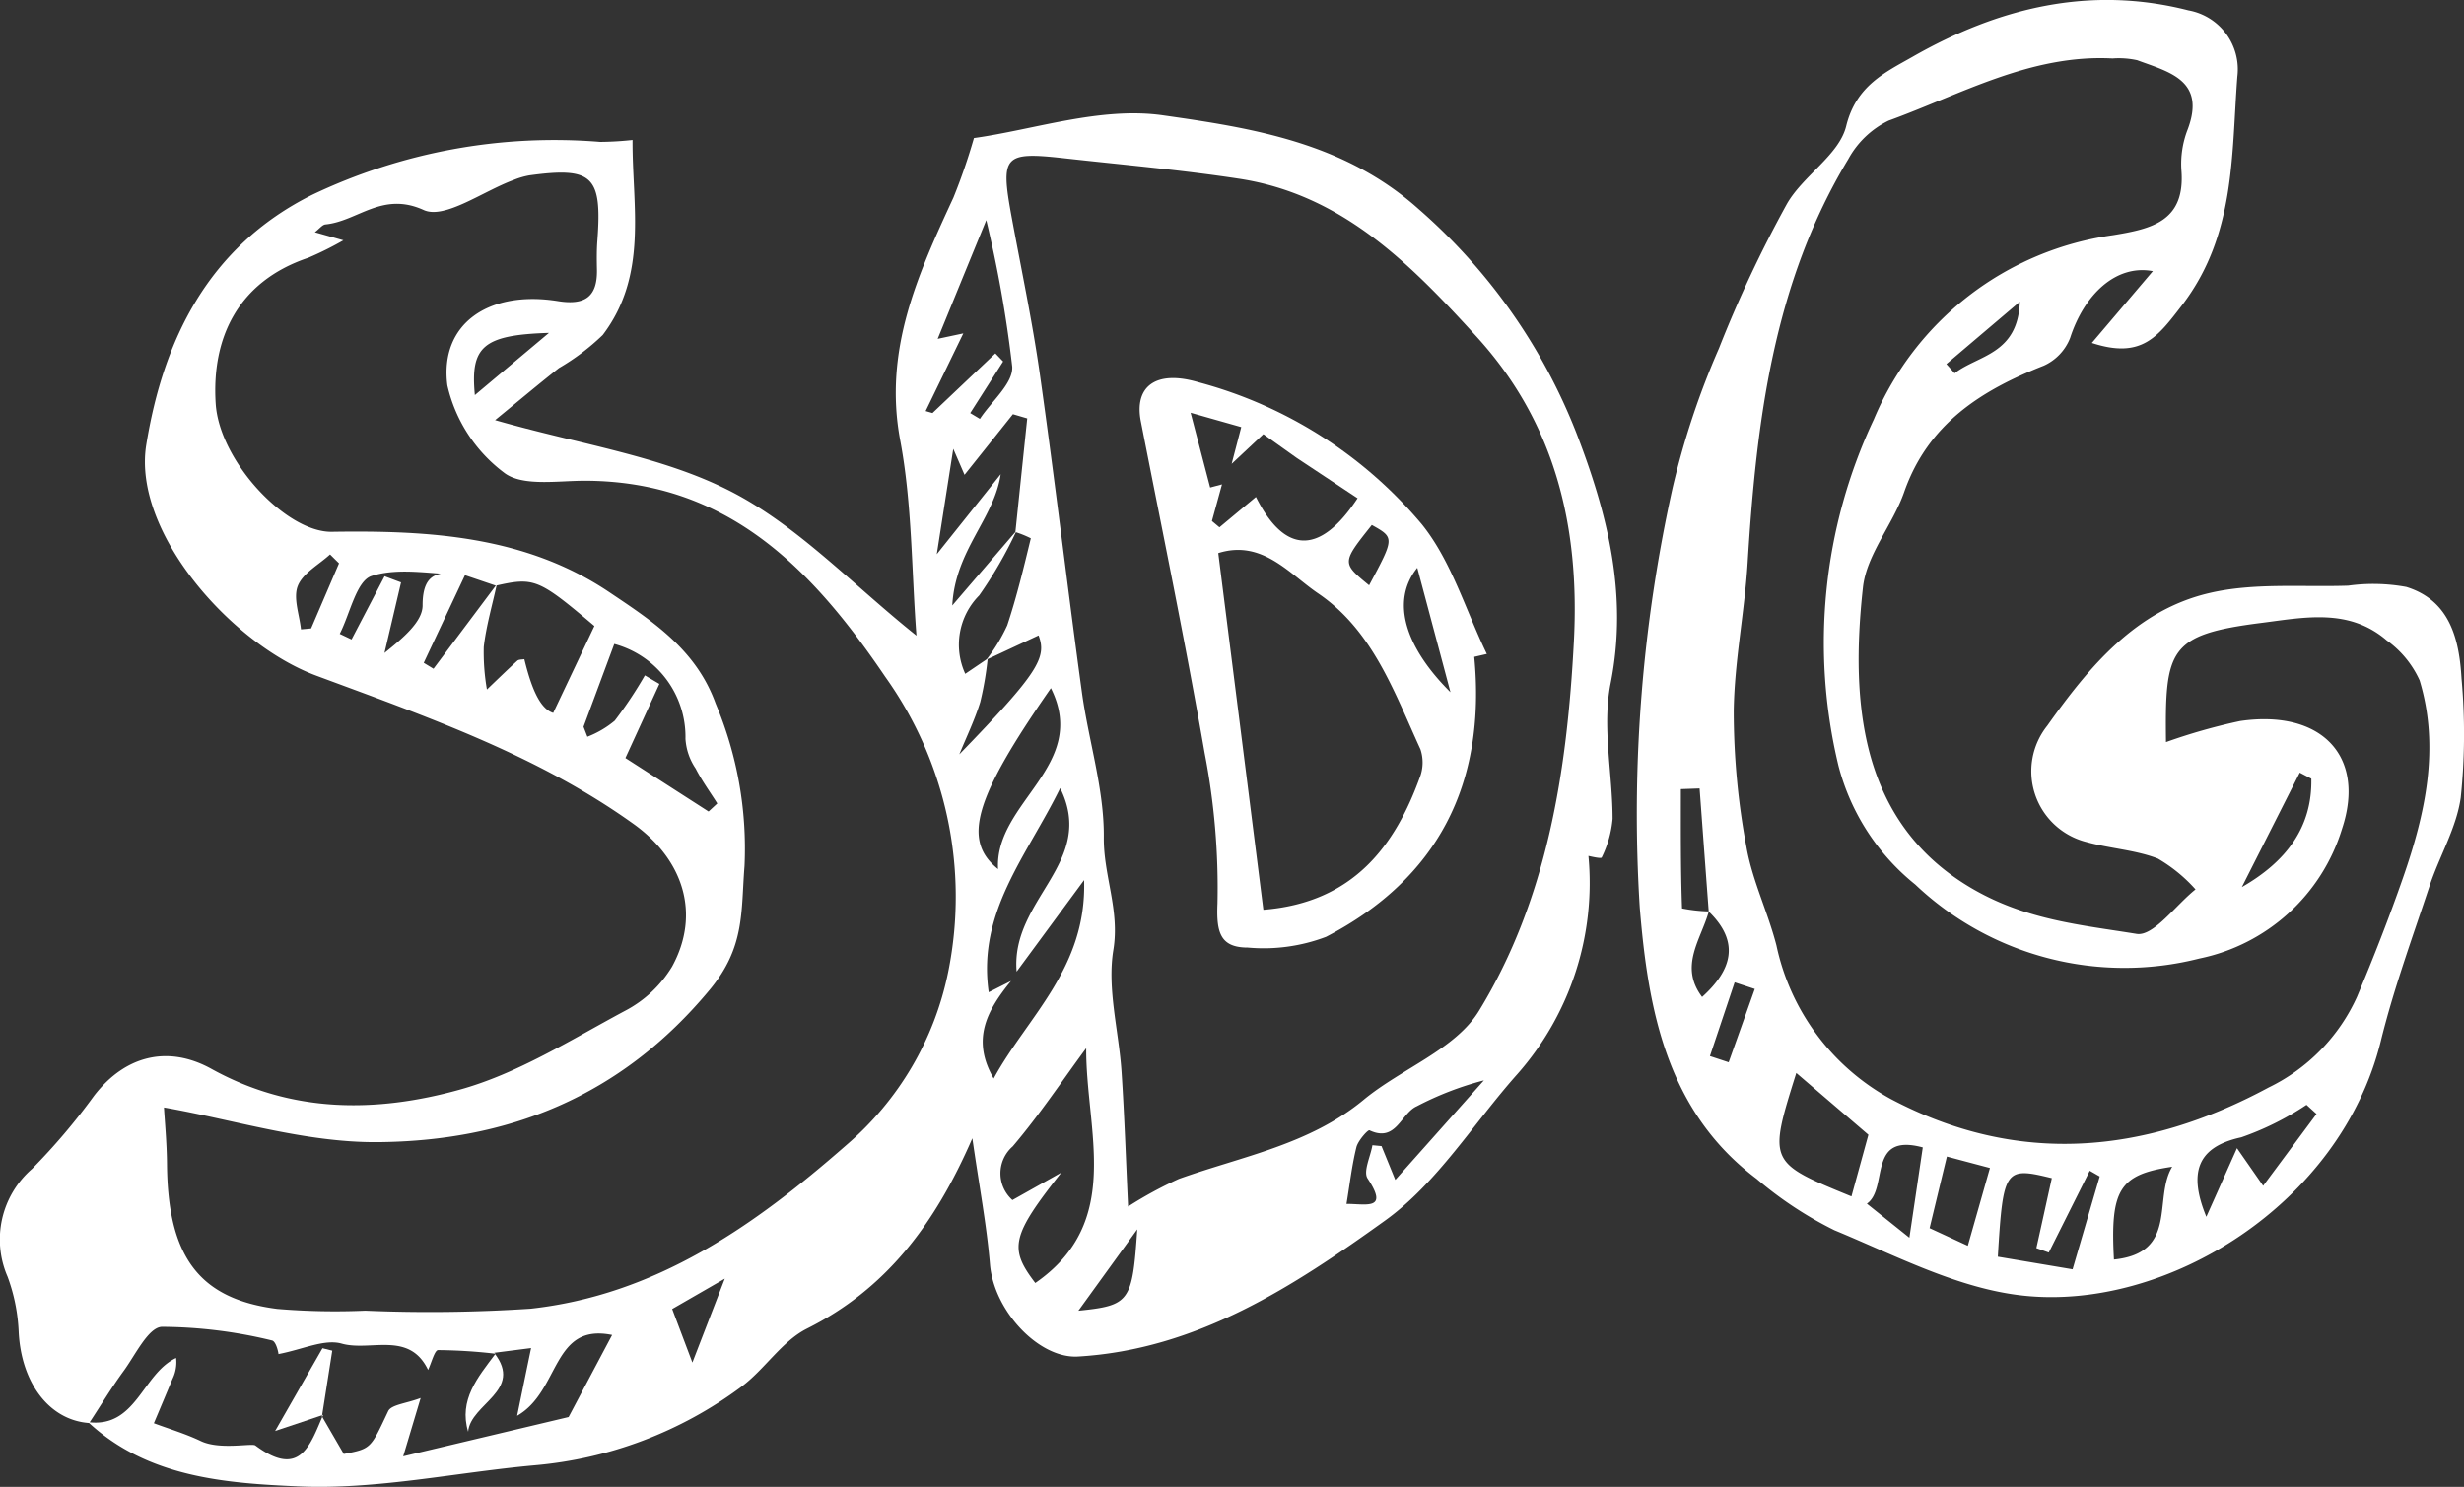
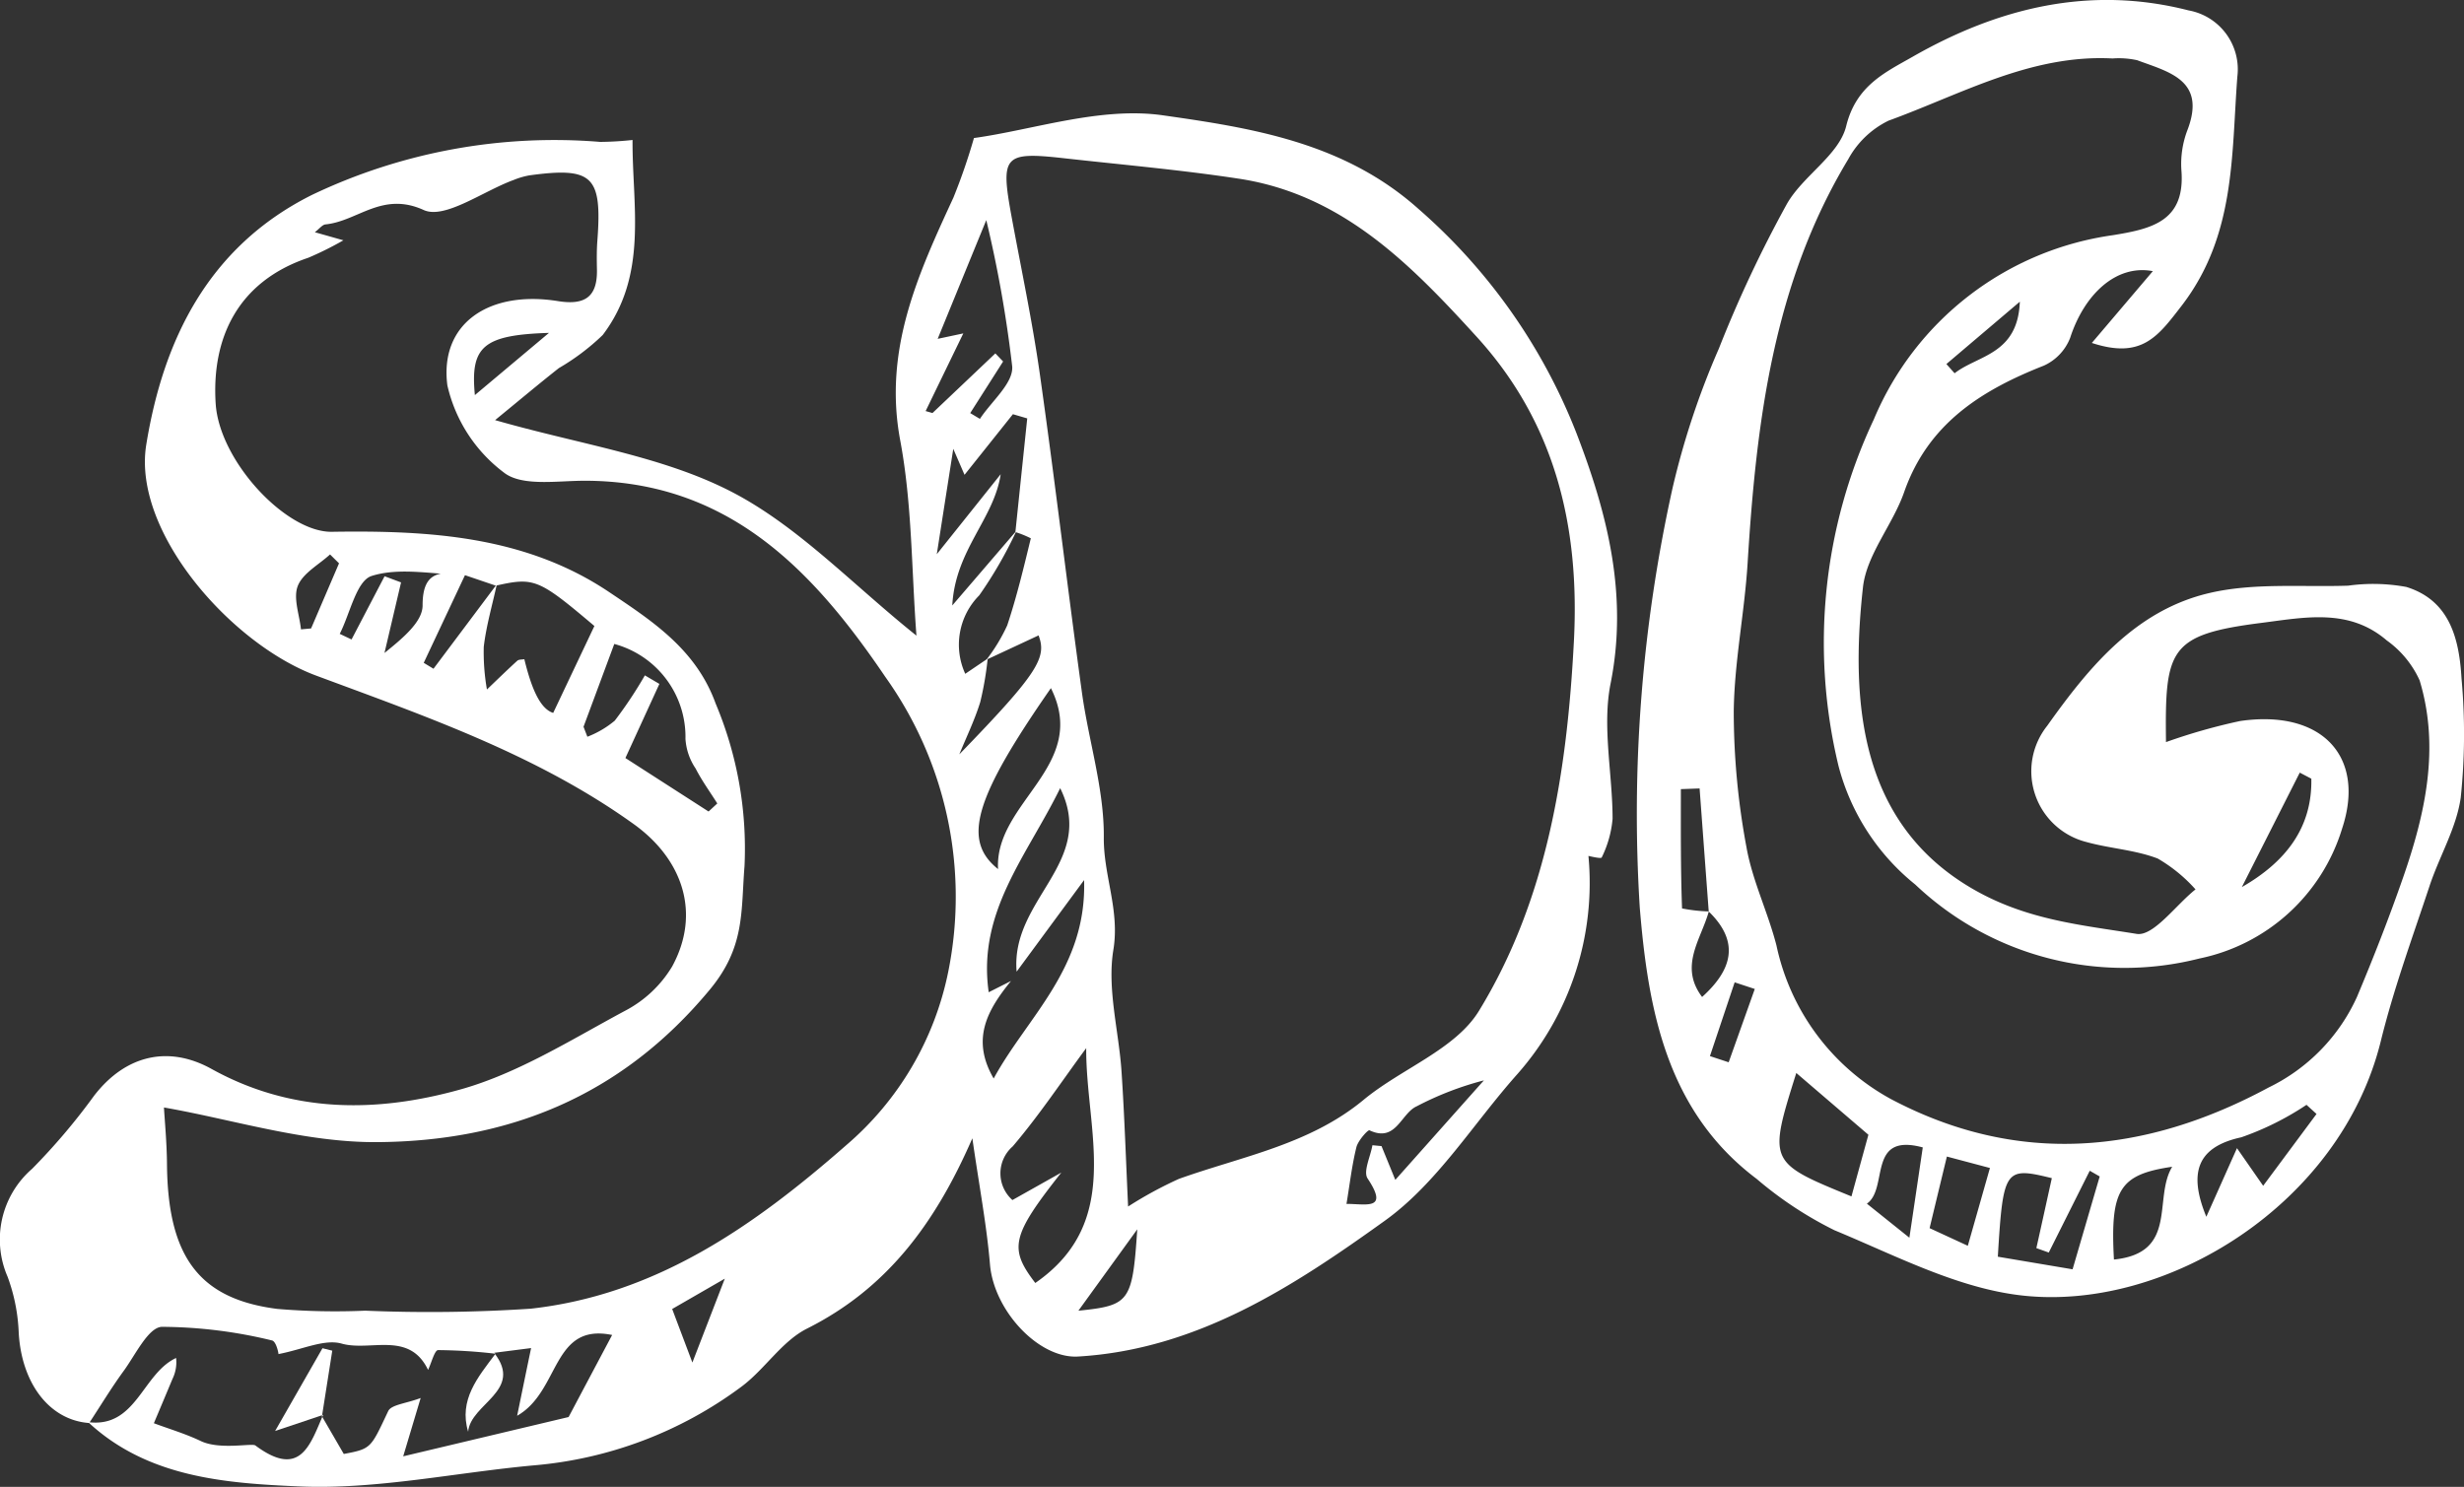
<svg xmlns="http://www.w3.org/2000/svg" width="141.129" height="85.179" viewBox="0 0 141.129 85.179">
  <rect x="0" y="0" width="141.129" height="85.179" fill="#333333" stroke="none" />
  <defs>
    <style>.a{fill:#fff;}</style>
  </defs>
  <g transform="translate(-865 -373.116)">
    <path class="a" d="M870.108,454.676c-2.3-.165-3.9-2.316-4.039-5.241a10.374,10.374,0,0,0-.634-3.138,5.355,5.355,0,0,1,1.405-6.184,36.355,36.355,0,0,0,3.552-4.19c1.84-2.38,4.311-2.867,6.717-1.535,4.624,2.563,9.464,2.506,14.19,1.2,3.333-.918,6.4-2.866,9.5-4.526a6.836,6.836,0,0,0,2.7-2.541c1.649-3.028.628-6.123-2.2-8.154-5.54-3.976-11.92-6.175-18.195-8.509-4.875-1.813-10.536-8.243-9.726-13.23.965-5.943,3.519-11.328,9.5-14.311a32.217,32.217,0,0,1,16.5-3.032,18.523,18.523,0,0,0,1.852-.11c-.026,3.752.916,7.719-1.71,11.174a13.06,13.06,0,0,1-2.51,1.894c-1.142.9-2.253,1.835-3.653,2.98,4.832,1.388,9.5,2.041,13.466,4.066,3.855,1.969,6.993,5.344,10.668,8.28-.284-3.733-.244-7.529-.93-11.187-.971-5.177,1.012-9.5,3.05-13.912a34.358,34.358,0,0,0,1.173-3.406c3.418-.473,7.259-1.815,10.837-1.3,5.1.727,10.371,1.55,14.637,5.372a32.945,32.945,0,0,1,9.026,12.809c1.766,4.581,2.983,9.265,1.965,14.366-.494,2.476.113,5.161.114,7.752a6.212,6.212,0,0,1-.623,2.215c-.037.089-.721-.083-.76-.088a16.545,16.545,0,0,1-4.057,12.482c-2.524,2.828-4.6,6.258-7.6,8.412-5.236,3.76-10.747,7.379-17.574,7.783-2.248.134-4.822-2.62-5.046-5.275-.188-2.235-.611-4.451-1.01-7.227-2.168,4.987-4.968,8.641-9.466,10.9-1.452.728-2.428,2.349-3.781,3.345A23.175,23.175,0,0,1,895.6,457.1c-4.5.408-9.009,1.4-13.474,1.208-4.185-.183-8.661-.5-12.078-3.683,2.758.353,3.1-2.773,5.038-3.675a2.165,2.165,0,0,1-.207,1.2q-.53,1.27-1.066,2.538c.9.335,1.826.609,2.687,1.021,1.091.521,2.93.107,3.125.252,2.58,1.921,3.137-.039,3.888-1.759l-.078.082,1.256,2.165c1.591-.3,1.536-.328,2.543-2.453.177-.376,1.024-.434,1.86-.753l-1,3.341,9.474-2.251c1-1.888,1.745-3.289,2.493-4.7-3.465-.71-2.967,3.219-5.441,4.628.321-1.566.539-2.629.8-3.878l-2.112.27.058.052a30.215,30.215,0,0,0-3.274-.206c-.2,0-.383.738-.573,1.135-1.083-2.253-3.3-1.041-4.948-1.507-.987-.278-2.225.333-3.623.6.025.056-.107-.733-.377-.783a27.057,27.057,0,0,0-6.309-.778c-.781.044-1.513,1.625-2.2,2.556C871.367,452.678,870.757,453.691,870.108,454.676Zm21.553-48.632-2.391,5.083.559.339,3.629-4.842c-.26,1.194-.607,2.376-.75,3.584a12.42,12.42,0,0,0,.182,2.447c.577-.551,1.147-1.108,1.736-1.645.089-.082.268-.064.406-.091.449,1.846.956,2.854,1.653,3.078.772-1.628,1.551-3.273,2.36-4.979-3.2-2.705-3.445-2.807-5.645-2.311l-1.789-.608c-1.792-.035-3.707-.46-5.325.052-.872.276-1.234,2.159-1.827,3.317l.676.321q.946-1.811,1.892-3.622l.944.353q-.474,2.022-.95,4.043c1.05-.847,2.185-1.787,2.184-2.724C889.2,405.764,890.328,405.923,891.661,406.044Zm29.91,4.841a18.572,18.572,0,0,1-.425,2.485c-.315,1.024-.789,2-1.2,3,4.562-4.7,5.013-5.55,4.54-6.814l-2.986,1.392a10.059,10.059,0,0,0,1.19-1.966c.545-1.633.945-3.315,1.352-4.988a5.93,5.93,0,0,0-.884-.358q.338-3.254.678-6.511l-.82-.241-2.771,3.473c-.2-.462-.41-.947-.645-1.489-.324,2.069-.593,3.786-.944,6.037l3.66-4.583c-.382,2.567-2.6,4.33-2.773,7.519,1.556-1.811,2.622-3.053,3.684-4.291a24.227,24.227,0,0,1-2.141,3.714,4.008,4.008,0,0,0-.8,4.492ZM874.391,436.6c.043.757.162,1.995.173,3.234.043,5.3,1.825,7.736,6.325,8.306a39.628,39.628,0,0,0,5.03.1,87.765,87.765,0,0,0,9.474-.113c7.177-.794,12.785-4.729,18.074-9.365a17.677,17.677,0,0,0,5.846-9.943,21.676,21.676,0,0,0-3.608-16.89c-4.169-6.158-9.026-11.224-17.218-11.233-1.578,0-3.6.341-4.629-.472a8.647,8.647,0,0,1-3.234-4.991c-.459-3.532,2.37-5.465,6.337-4.827,1.539.247,2.259-.24,2.23-1.8-.011-.554-.018-1.11.024-1.662.279-3.706-.265-4.237-3.9-3.741a4.449,4.449,0,0,0-.895.263c-1.751.639-3.946,2.27-5.153,1.721-2.381-1.082-3.777.642-5.622.824-.186.019-.351.25-.612.448l1.635.463a18.718,18.718,0,0,1-2.01,1c-4.076,1.371-5.544,4.643-5.305,8.356.211,3.294,4.034,7.383,6.656,7.343,5.556-.086,11.081.23,15.886,3.457,2.46,1.652,4.966,3.271,6.091,6.372a21.427,21.427,0,0,1,1.657,9.326c-.21,2.606.043,4.629-1.994,7.08-5.1,6.146-11.592,8.688-19.085,8.729C882.432,438.605,878.3,437.28,874.391,436.6Zm55.222,5.674a22.864,22.864,0,0,1,2.909-1.583c3.619-1.295,7.475-1.959,10.58-4.529,2.156-1.786,5.256-2.886,6.609-5.1,3.913-6.4,5.05-13.745,5.436-21.173.339-6.5-1.03-12.453-5.56-17.431-3.8-4.172-7.709-8.166-13.632-9.066-3.335-.508-6.7-.8-10.057-1.176-3.4-.378-3.6-.137-2.963,3.329.554,3.011,1.193,6.011,1.623,9.039.861,6.07,1.574,12.161,2.41,18.235.383,2.782,1.281,5.547,1.254,8.314-.021,2.178.922,4.155.548,6.435-.369,2.248.316,4.66.469,7C929.407,437.1,929.49,439.64,929.614,442.276Zm-2.4-9.072c-1.392,1.886-2.694,3.849-4.21,5.629a2.045,2.045,0,0,0-.015,3.072l2.8-1.574c-2.879,3.646-3,4.348-1.49,6.325C929.372,443.143,927.187,437.926,927.214,433.2Zm-4.306-3.848c-1.391,1.7-2.285,3.362-.993,5.586,1.922-3.534,5.34-6.312,5.179-11.368l-3.864,5.246c-.356-4.169,4.6-6.252,2.494-10.512-1.914,3.9-4.753,7.082-4.093,11.692Zm-17.323-9.709.5-.462c-.418-.664-.882-1.3-1.24-2a3.413,3.413,0,0,1-.583-1.7,5.516,5.516,0,0,0-4.077-5.437l-1.762,4.745.221.571a5.536,5.536,0,0,0,1.568-.921,24.164,24.164,0,0,0,1.725-2.595l.831.489-1.946,4.246Zm15.906-33.878c-1.05,2.564-1.89,4.617-2.783,6.8l1.468-.312-2.158,4.449.393.113,3.6-3.416.445.463-1.884,2.956.555.332c.655-1,1.907-2.032,1.851-2.989A70.43,70.43,0,0,0,921.491,385.768Zm3.7,26.812c-4.4,6.33-5.092,8.715-3.025,10.364C921.957,419.1,927.415,417.03,925.194,412.58Zm19.728,28.168,5.074-5.7a18.085,18.085,0,0,0-3.846,1.484c-.913.409-1.179,2.1-2.707,1.376-.088-.042-.656.59-.75.97-.255,1.031-.376,2.094-.567,3.246,1.157,0,2.431.382,1.21-1.454-.265-.4.165-1.259.275-1.907l.521.05Zm-48.475-48.521c-3.8.116-4.508.8-4.244,3.563Zm-14.208,16.984.583-.053,1.6-3.731q-.258-.253-.514-.509c-.642.589-1.555,1.071-1.846,1.8C881.781,407.416,882.152,408.371,882.239,409.212Zm47.9,34.375-3.369,4.657C929.708,447.942,929.86,447.741,930.138,443.587ZM903.5,448.144c.334.887.669,1.775,1.157,3.067.721-1.865,1.269-3.282,1.857-4.805Z" transform="translate(0 -0.04)" />
    <path class="a" d="M985.391,392.762l3.494-4.113c-2.089-.4-3.923,1.313-4.737,3.825a2.9,2.9,0,0,1-1.508,1.589c-3.6,1.418-6.632,3.333-8,7.246-.654,1.872-2.152,3.576-2.359,5.456-.745,6.752-.1,13.473,6.142,17.188,3.131,1.864,6.313,2.141,9.532,2.662.962.156,2.24-1.645,3.374-2.549a8.848,8.848,0,0,0-2.162-1.766c-1.3-.5-2.751-.574-4.1-.951a4.181,4.181,0,0,1-2.23-6.658c2.409-3.393,5.076-6.614,9.278-7.6,2.547-.6,5.3-.335,7.959-.424a10.452,10.452,0,0,1,3.329.073c2.5.774,3.033,2.994,3.162,5.246a35.132,35.132,0,0,1-.045,6.821c-.242,1.733-1.219,3.354-1.783,5.054-.977,2.949-2.052,5.879-2.793,8.889-2.309,9.373-12.283,15.486-20.5,14.586-3.7-.4-7.269-2.284-10.794-3.743a21.592,21.592,0,0,1-4.459-2.944c-5.174-3.891-6.215-9.737-6.693-15.54a86.152,86.152,0,0,1,1.875-24.022,45.81,45.81,0,0,1,2.658-8.007,71.461,71.461,0,0,1,3.881-8.258c.917-1.634,3-2.816,3.409-4.481.568-2.327,2.248-3.084,3.81-3.976,4.9-2.8,10.141-4.1,15.794-2.655a3.432,3.432,0,0,1,2.8,3.8c-.343,4.509-.1,9.085-3.175,13.1C989.181,392.382,988.263,393.705,985.391,392.762Zm-21.939,32.567c-.442,1.6-1.719,3.133-.384,4.9,1.719-1.55,2.181-3.145.38-4.895q-.263-3.526-.523-7.05l-1.073.038c0,2.279-.016,4.559.068,6.835A9.245,9.245,0,0,0,963.452,425.329Zm26.186-9.7a33.431,33.431,0,0,1,4.243-1.207c4.659-.679,7.228,2.007,5.839,6.178a10.819,10.819,0,0,1-8.171,7.426,17.411,17.411,0,0,1-16.271-4.237A12.883,12.883,0,0,1,970.883,417a30.028,30.028,0,0,1,2.019-19.854,17.48,17.48,0,0,1,13.7-10.558c2.225-.363,4.155-.8,3.918-3.729a5.446,5.446,0,0,1,.352-2.306c1.08-2.845-1.064-3.31-2.885-3.988a4.951,4.951,0,0,0-1.415-.1c-4.667-.246-8.648,2.045-12.822,3.562a5.229,5.229,0,0,0-2.311,2.21c-4.292,7.108-5.266,15.059-5.764,23.135-.175,2.837-.76,5.66-.794,8.494a42.283,42.283,0,0,0,.728,7.78c.338,1.92,1.233,3.734,1.719,5.635a13.13,13.13,0,0,0,6.552,8.795c7.27,3.844,14.535,3.166,21.633-.659a10.659,10.659,0,0,0,5.068-5.2c.941-2.239,1.828-4.506,2.627-6.8,1.284-3.684,2.127-7.461.957-11.325a5.7,5.7,0,0,0-1.885-2.29c-2.162-1.856-4.685-1.32-7.2-1C989.8,409.475,989.572,410.311,989.638,415.629Zm-17.045,22.494-4.13-3.54c-1.606,5.12-1.606,5.12,3.16,7.071C971.95,440.463,972.278,439.271,972.593,438.123Zm13.249,2.389-.571-.328-2.347,4.685-.711-.253c.3-1.34.593-2.68.886-4.008-2.691-.663-2.789-.531-3.093,4.5l4.282.722C984.867,443.849,985.354,442.18,985.842,440.512Zm6.106,2.31c.538-1.2,1.074-2.406,1.756-3.931l1.5,2.155,3.056-4.115-.574-.523a16.442,16.442,0,0,1-3.737,1.861C991.346,438.833,990.946,440.376,991.949,442.822Zm-5.292,2.449c3.705-.376,2.236-3.5,3.338-5.316C986.977,440.4,986.437,441.25,986.657,445.271Zm-10.56-1.8,2.191,1.012c.442-1.554.837-2.942,1.267-4.457l-2.466-.655C976.748,440.777,976.443,442.038,976.1,443.466Zm-.39-4.624c-3.205-.861-1.94,2.35-3.2,3.223l2.435,1.95C975.224,442.118,975.446,440.615,975.708,438.843Zm18.277-14.913c2.511-1.44,4.037-3.4,3.979-6.21l-.662-.347ZM977.06,393.971l.47.528c1.343-1.047,3.622-1.067,3.737-4.1Zm-10.974,35.8-1.153-.38-1.416,4.226,1.073.354Z" transform="translate(-0.578)" />
-     <path class="a" d="M949.842,410.879c.694,7.263-2.079,12.713-8.489,16.04a10.056,10.056,0,0,1-4.483.613c-1.587,0-1.806-.883-1.734-2.531a40.436,40.436,0,0,0-.736-8.614c-1.106-6.349-2.411-12.665-3.652-18.99-.4-2.014.863-2.972,3.3-2.249a25.162,25.162,0,0,1,12.789,8.132c1.7,2.11,2.514,4.933,3.727,7.433ZM939.68,399.487l-1.916-1.365-1.815,1.7c.268-1.033.4-1.524.548-2.105l-2.9-.822c.468,1.793.794,3.038,1.119,4.283l.679-.18q-.288,1.051-.577,2.1l.431.36q1.045-.871,2.089-1.74c1.636,3.259,3.652,3.371,5.822.075Zm-1.915,25.881c5.2-.408,7.555-3.73,8.953-7.564a2.382,2.382,0,0,0,.043-1.63c-1.5-3.274-2.734-6.809-5.864-8.933-1.67-1.135-3.211-3.094-5.716-2.306C936.05,411.816,936.9,418.508,937.764,425.368Zm8.815-19.592c-1.549,1.929-.672,4.572,1.9,7.128C947.756,410.187,947.167,407.981,946.579,405.776Zm-2.758,1c1.458-2.721,1.458-2.721.154-3.452C942.251,405.492,942.251,405.492,943.821,406.781Z" transform="translate(-0.403 -0.134)" />
    <path class="a" d="M883.614,454.643l-2.759.925c.994-1.736,1.854-3.238,2.712-4.74l.561.139q-.3,1.877-.59,3.757Z" transform="translate(-0.097 -0.476)" />
-     <path class="a" d="M893.472,451.1c1.7,2.167-1.359,2.9-1.493,4.513-.549-1.826.558-3.122,1.557-4.455Z" transform="translate(-0.165 -0.478)" />
+     <path class="a" d="M893.472,451.1c1.7,2.167-1.359,2.9-1.493,4.513-.549-1.826.558-3.122,1.557-4.455" transform="translate(-0.165 -0.478)" />
  </g>
</svg>